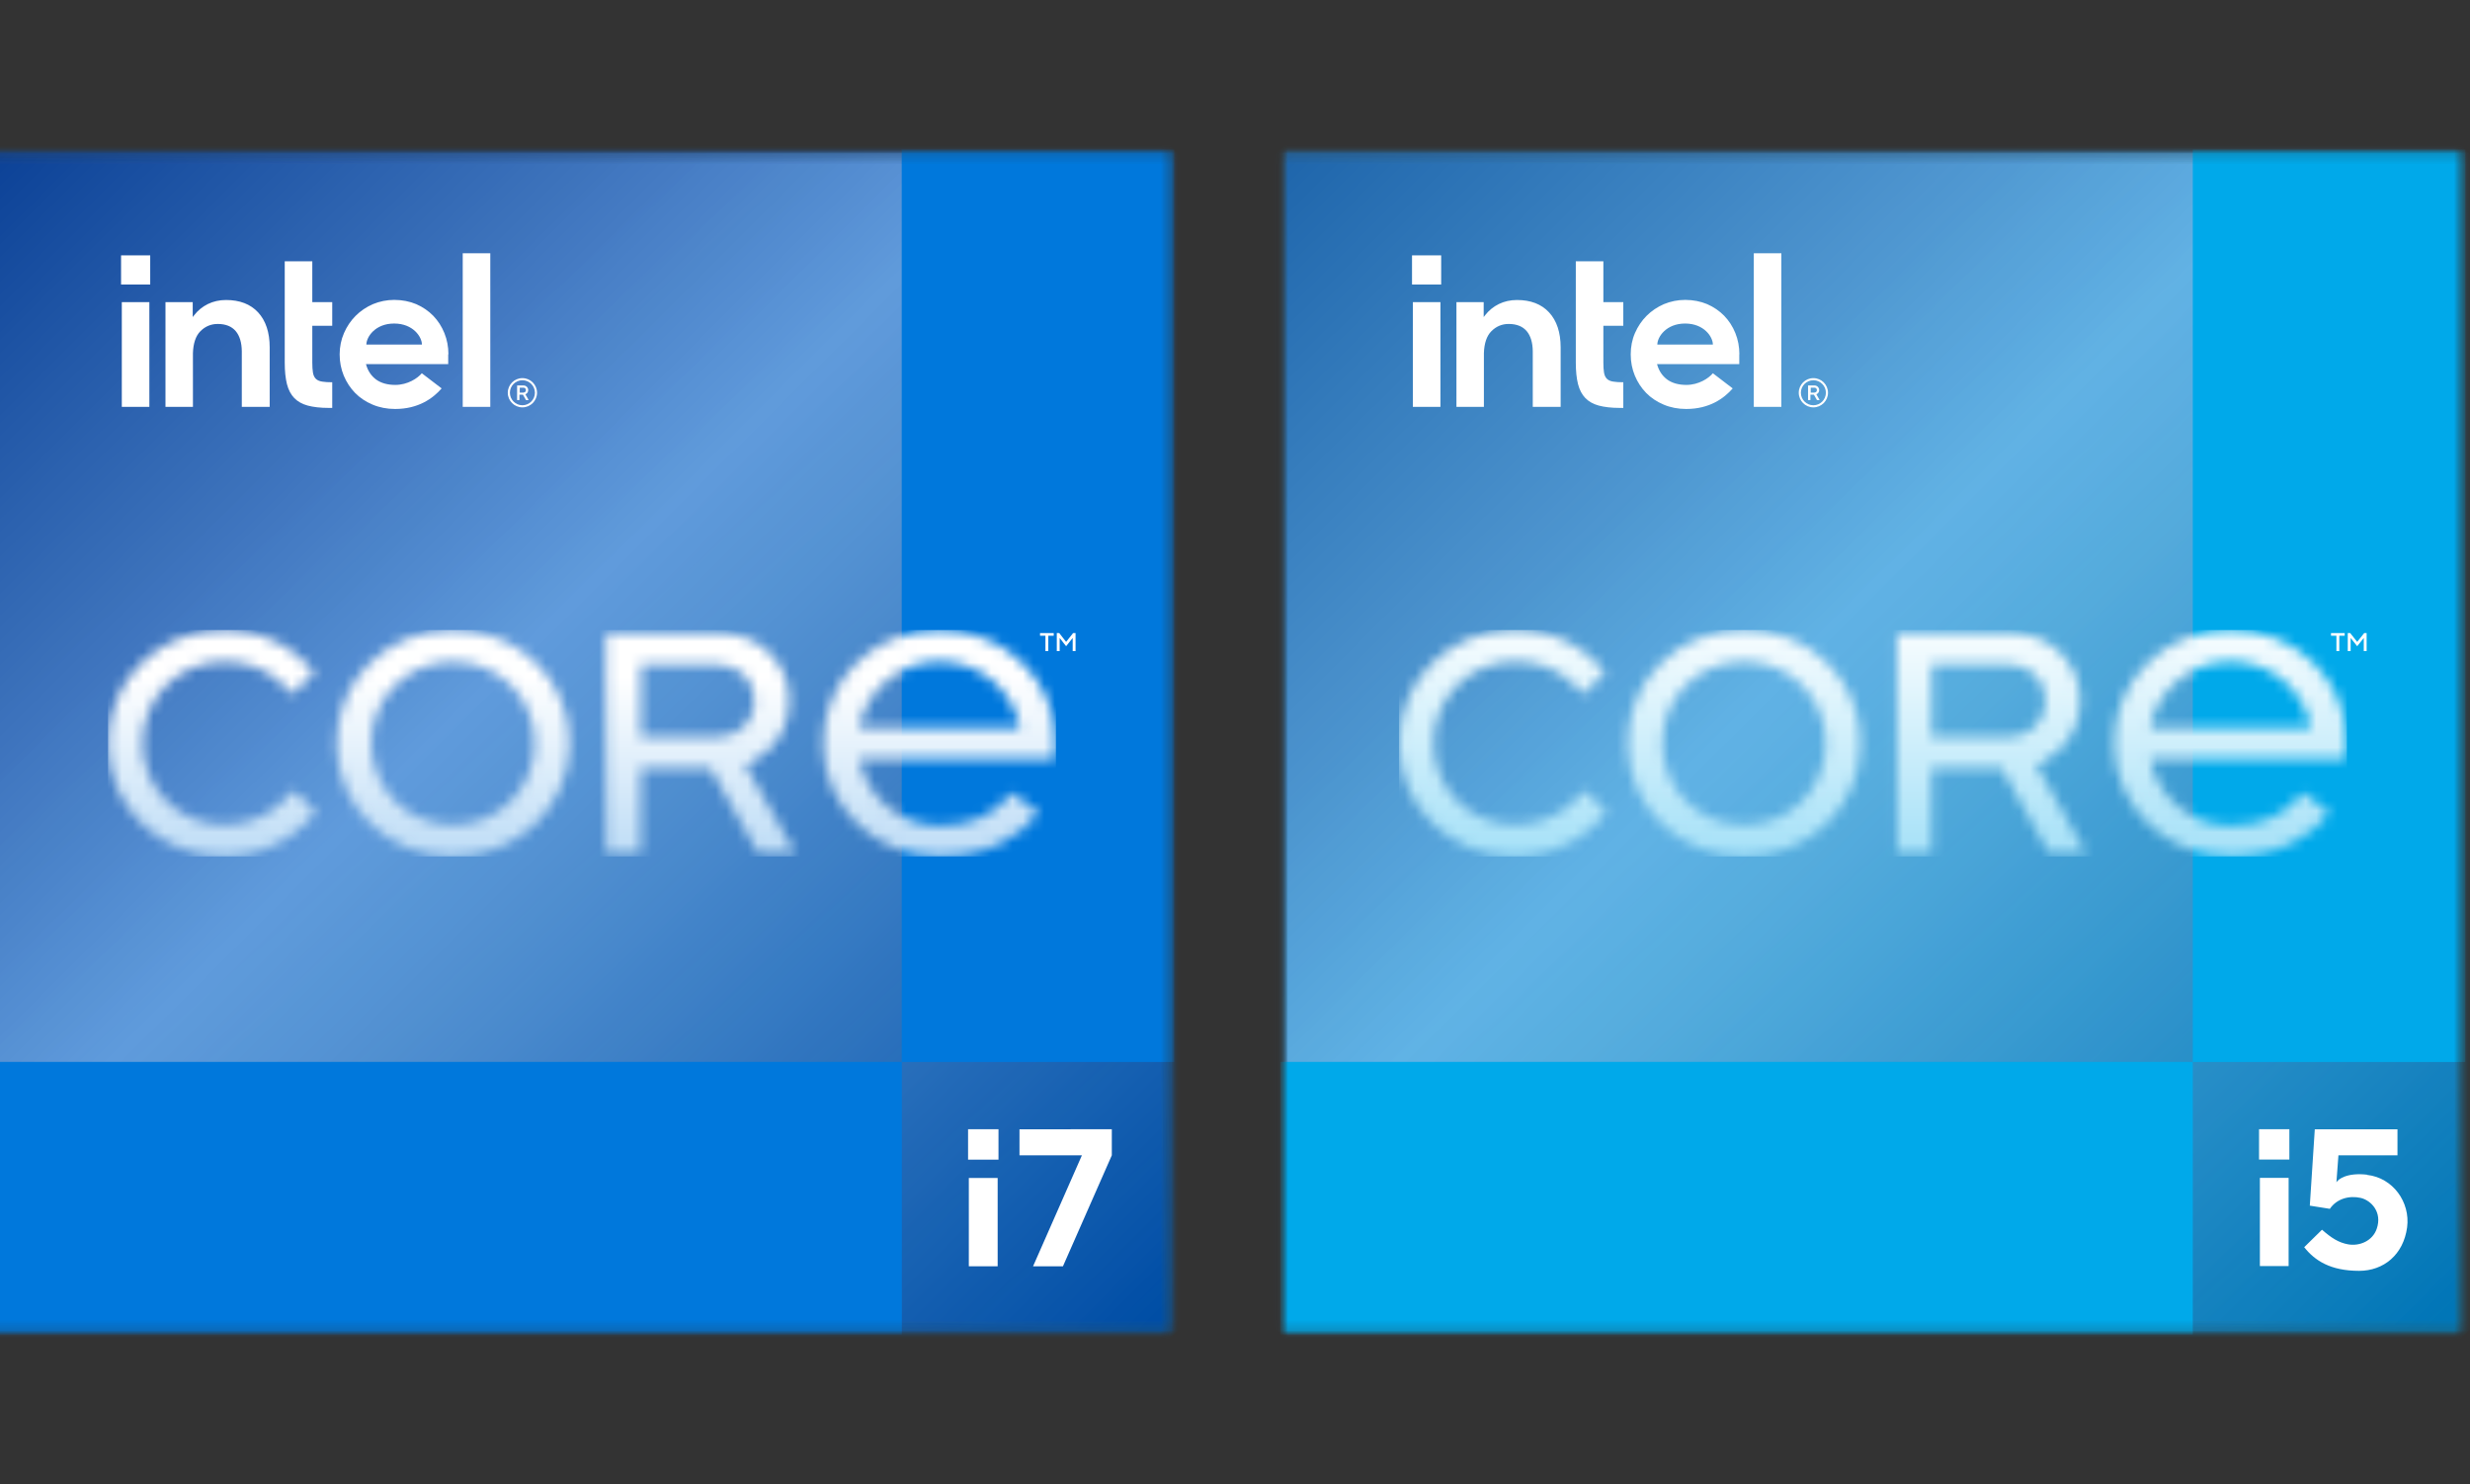
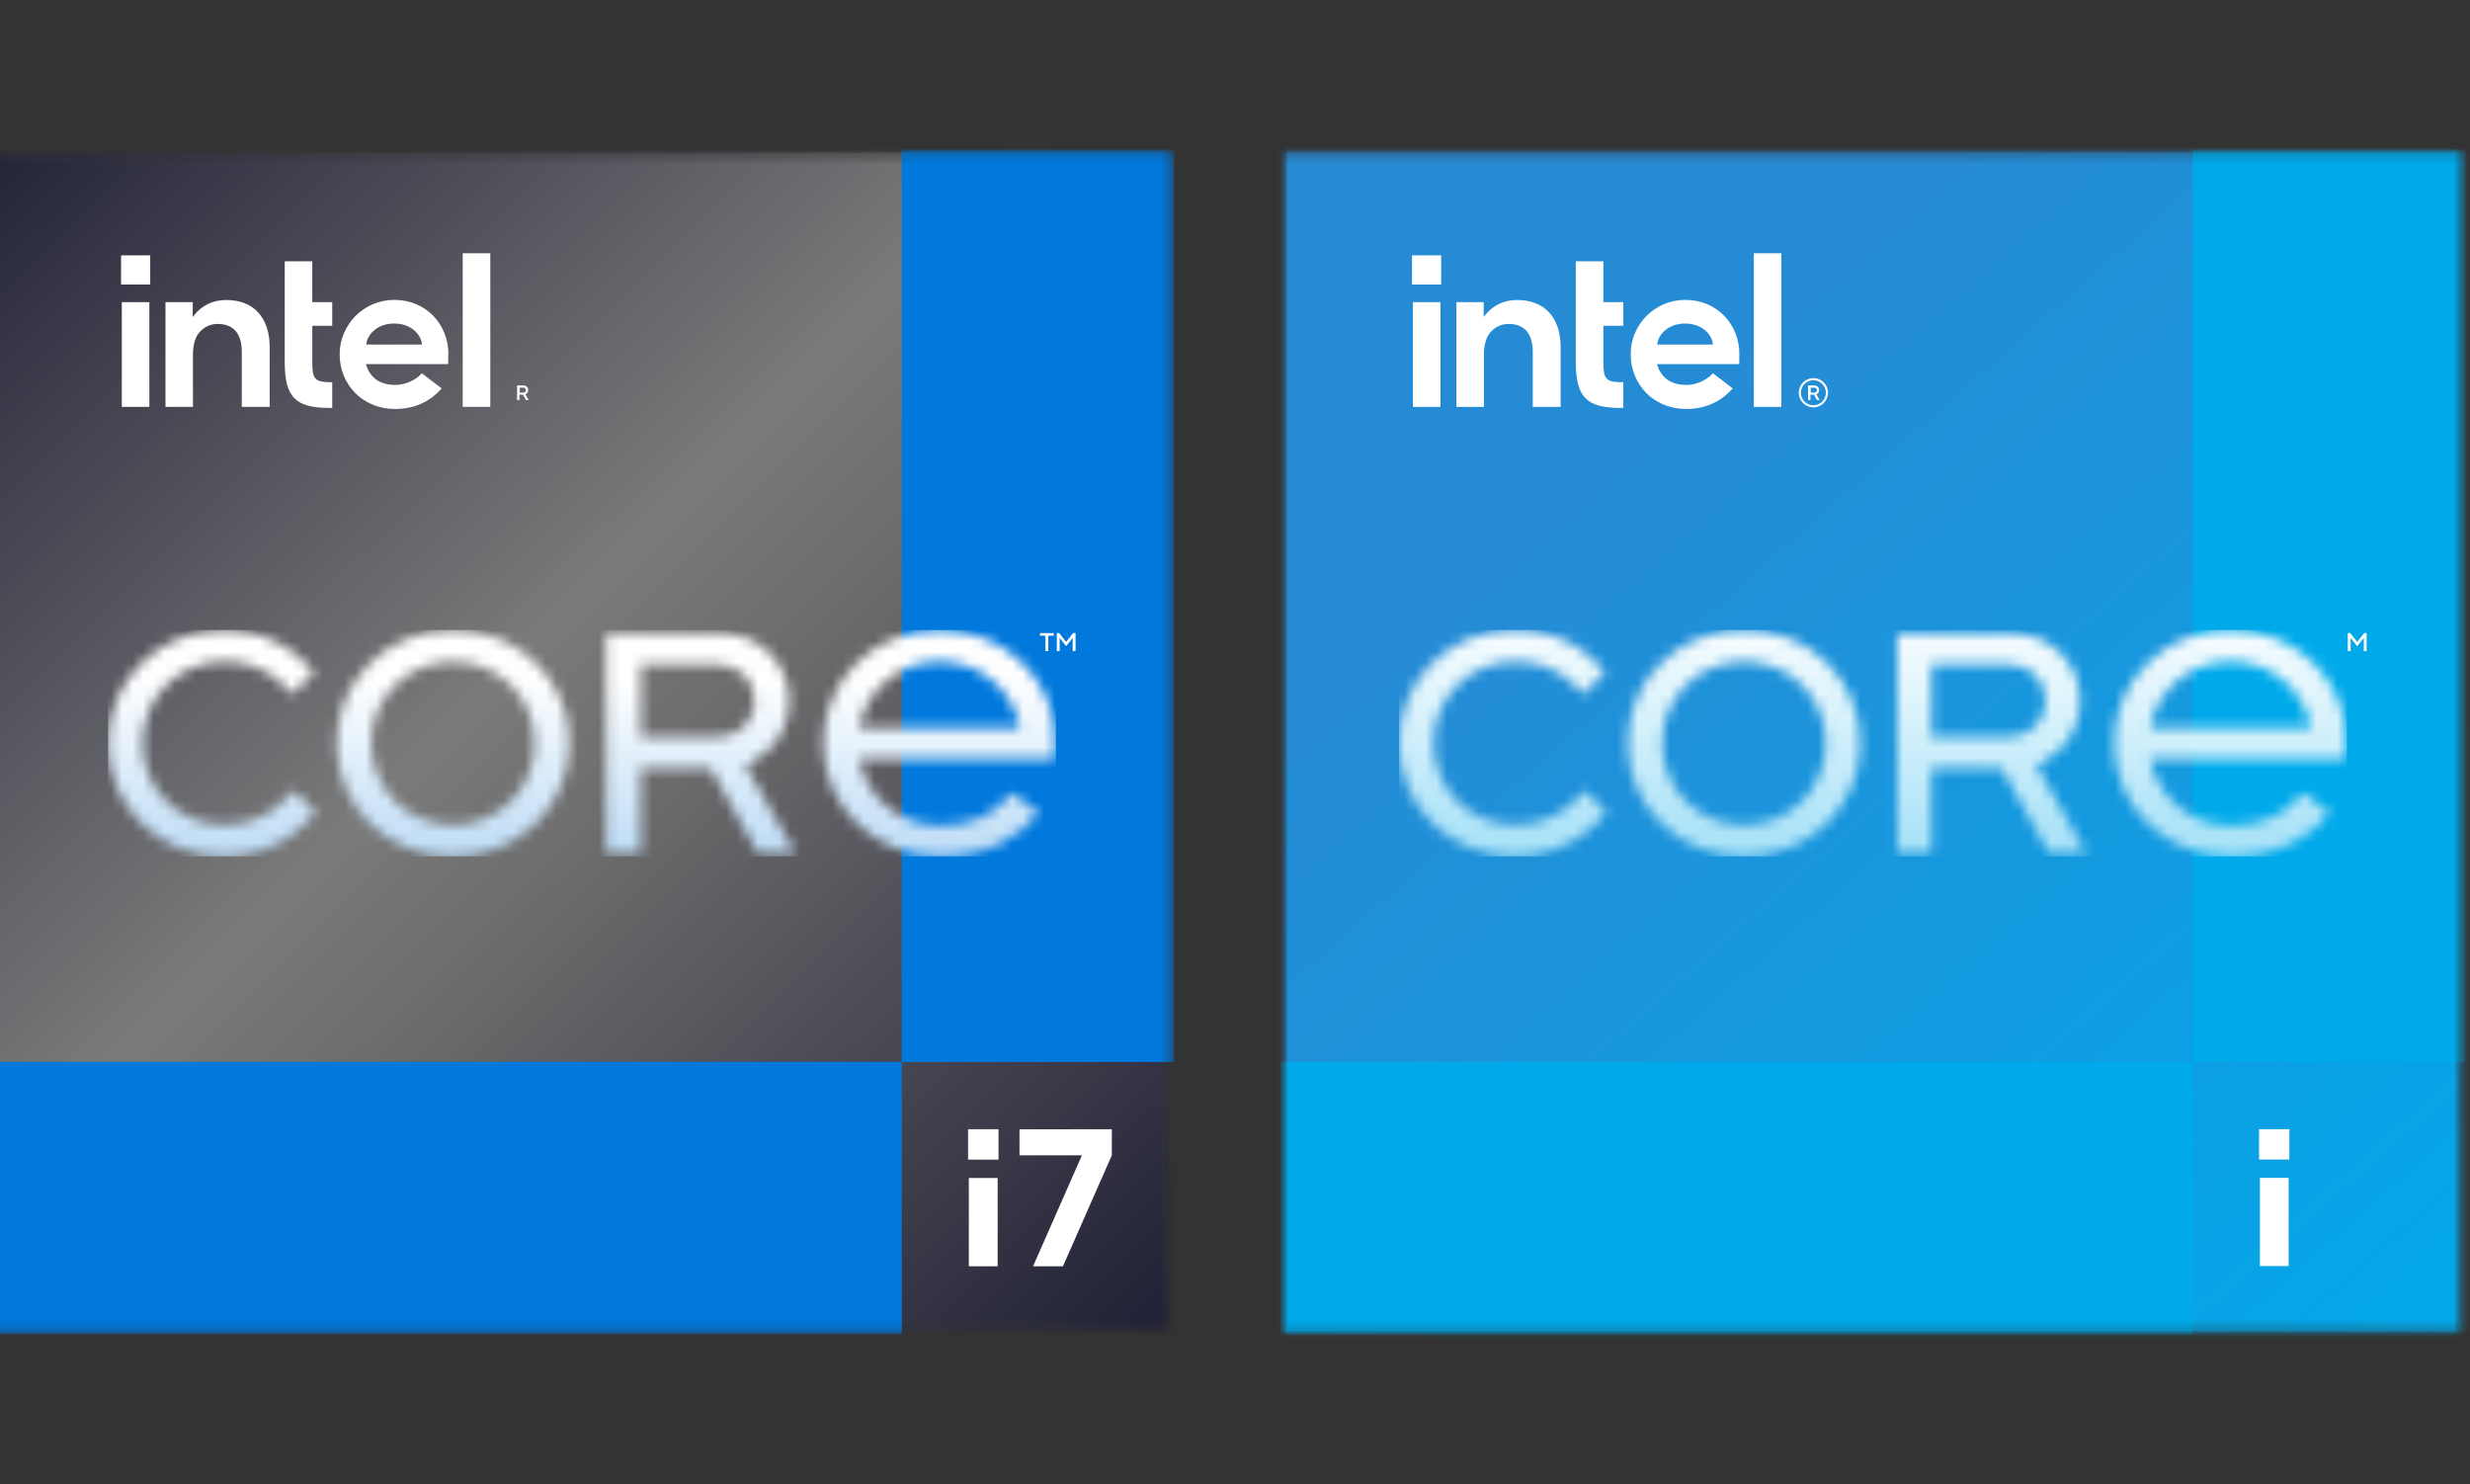
<svg xmlns="http://www.w3.org/2000/svg" width="233" height="140" viewBox="0 0 233 140" fill="none">
  <rect x="0" y="0" width="233" height="140" fill="#333333" stroke="none" />
  <g clip-path="url(#clip0_10444_1168)">
    <mask id="mask0_10444_1168" style="mask-type:luminance" maskUnits="userSpaceOnUse" x="-1" y="14" width="112" height="112">
      <path d="M110.78 14.109H-1V125.889H110.78V14.109Z" fill="white" />
    </mask>
    <g mask="url(#mask0_10444_1168)">
      <mask id="mask1_10444_1168" style="mask-type:luminance" maskUnits="userSpaceOnUse" x="-1" y="14" width="112" height="112">
        <path d="M110.78 14.109H-1V125.889H110.78V14.109Z" fill="white" />
      </mask>
      <g mask="url(#mask1_10444_1168)">
        <mask id="mask2_10444_1168" style="mask-type:luminance" maskUnits="userSpaceOnUse" x="-1" y="14" width="112" height="112">
          <path d="M110.77 14.109H-1V125.889H110.77V14.109Z" fill="white" />
        </mask>
        <g mask="url(#mask2_10444_1168)">
-           <path d="M61.844 -41.356L-56.457 63.014L47.913 181.315L166.214 76.945L61.844 -41.356Z" fill="url(#paint0_linear_10444_1168)" />
-         </g>
+           </g>
        <mask id="mask3_10444_1168" style="mask-type:luminance" maskUnits="userSpaceOnUse" x="-1" y="14" width="112" height="112">
          <path d="M110.78 14.109H-1V125.889H110.78V14.109Z" fill="white" />
        </mask>
        <g mask="url(#mask3_10444_1168)">
          <g style="mix-blend-mode:multiply" opacity="0.35">
            <mask id="mask4_10444_1168" style="mask-type:luminance" maskUnits="userSpaceOnUse" x="-1" y="14" width="112" height="112">
              <path d="M110.78 14.109H-1V125.889H110.78V14.109Z" fill="white" />
            </mask>
            <g mask="url(#mask4_10444_1168)">
              <mask id="mask5_10444_1168" style="mask-type:luminance" maskUnits="userSpaceOnUse" x="-1" y="14" width="112" height="112">
                <path d="M110.77 14.109H-1V125.889H110.77V14.109Z" fill="white" />
              </mask>
              <g mask="url(#mask5_10444_1168)">
                <path d="M55.079 -41.778L-56.889 69.799L54.688 181.766L166.656 70.189L55.079 -41.778Z" fill="url(#paint1_linear_10444_1168)" />
              </g>
            </g>
          </g>
        </g>
        <path d="M85.07 100.17H-1V125.88H85.07V100.17Z" fill="#0078DC" />
        <path d="M110.771 14.109H85.061V100.179H110.771V14.109Z" fill="#0078DC" />
        <path d="M94.111 111.119H91.391V119.449H94.111V111.119Z" fill="white" />
        <path d="M94.19 106.52H91.32V109.39H94.19V106.52Z" fill="white" />
        <path d="M96.17 106.53V108.98H102.06L97.45 119.45H100.27L104.88 108.98V106.52L96.17 106.53Z" fill="white" />
        <mask id="mask6_10444_1168" style="mask-type:luminance" maskUnits="userSpaceOnUse" x="10" y="59" width="90" height="22">
          <path d="M60.44 62.69H67.779C69.709 62.69 71.189 64.17 71.189 66.1C71.189 68.03 69.709 69.51 67.779 69.51H60.44V62.69ZM57.179 59.72V80.49H60.44V72.48H67.04L71.49 80.49H75.049L70.299 72.18C70.299 72.18 74.449 70.7 74.449 66.1C74.449 62.54 71.629 59.72 67.769 59.72H57.169H57.179ZM10.19 70.11C10.19 76.05 14.939 80.79 21.169 80.79C26.809 80.79 29.779 76.64 29.779 76.64L27.699 74.56C27.699 74.56 25.469 77.82 21.169 77.82C16.869 77.82 13.449 74.41 13.449 70.1C13.449 65.79 16.859 62.39 21.169 62.39C25.479 62.39 27.549 65.51 27.549 65.51L29.629 63.43C29.629 63.43 26.809 59.42 21.169 59.42C14.939 59.42 10.19 64.17 10.19 70.1M35.02 70.11C35.02 65.81 38.429 62.4 42.739 62.4C47.049 62.4 50.449 65.81 50.449 70.11C50.449 74.41 47.039 77.83 42.739 77.83C38.439 77.83 35.02 74.42 35.02 70.11ZM31.759 70.11C31.759 76.05 36.509 80.79 42.739 80.79C48.969 80.79 53.719 76.04 53.719 70.11C53.719 64.18 48.969 59.43 42.739 59.43C36.509 59.43 31.759 64.18 31.759 70.11ZM88.619 62.39C92.439 62.39 95.549 65.08 96.21 68.69H81.039C81.689 65.08 84.809 62.39 88.629 62.39M77.649 70.11C77.649 76.05 82.4 80.79 88.629 80.79C93.21 80.79 96.059 79 97.999 76.71L95.469 74.78C93.689 77.01 91.439 77.88 88.629 77.88C84.84 77.88 81.739 75.17 81.059 71.6H99.509C99.579 71.11 99.609 70.62 99.609 70.11C99.609 64.18 94.859 59.43 88.629 59.43C82.4 59.43 77.649 64.18 77.649 70.11Z" fill="white" />
        </mask>
        <g mask="url(#mask6_10444_1168)">
          <path d="M99.609 59.43H10.19V80.79H99.609V59.43Z" fill="url(#paint2_linear_10444_1168)" />
        </g>
        <mask id="mask7_10444_1168" style="mask-type:luminance" maskUnits="userSpaceOnUse" x="-1" y="14" width="112" height="112">
          <path d="M110.78 14.109H-1V125.889H110.78V14.109Z" fill="white" />
        </mask>
        <g mask="url(#mask7_10444_1168)">
          <path d="M99.399 59.719V59.969H98.889V61.419H98.619V59.969H98.109V59.719H99.399Z" fill="white" />
          <path d="M101.229 59.719H101.459V61.419H101.189V60.179L100.569 60.959L99.96 60.179V61.419H99.689V59.719H99.919L100.569 60.549L101.229 59.719Z" fill="white" />
          <path d="M14.17 24.088H11.42V26.838H14.17V24.088Z" fill="white" />
          <path d="M14.09 28.499H11.49V38.379H14.09V28.499ZM31.34 38.479V36.059C30.96 36.059 30.64 36.039 30.4 35.999C30.13 35.959 29.93 35.869 29.79 35.729C29.65 35.589 29.56 35.389 29.52 35.139C29.48 34.899 29.46 34.579 29.46 34.189V30.729H31.34V28.499H29.46V24.649H26.86V34.199C26.86 35.009 26.93 35.689 27.07 36.239C27.21 36.779 27.44 37.219 27.76 37.549C28.08 37.879 28.51 38.119 29.03 38.259C29.55 38.399 30.22 38.479 31.02 38.479H31.35H31.34ZM46.25 23.889H43.65V38.379H46.25V23.889ZM24.35 29.469C23.63 28.689 22.61 28.299 21.32 28.299C20.7 28.299 20.12 28.429 19.61 28.679C19.1 28.929 18.66 29.289 18.32 29.729L18.18 29.909V29.749V28.499H15.61V38.379H18.2V33.119V33.489C18.2 33.429 18.2 33.369 18.2 33.309C18.23 32.389 18.46 31.699 18.89 31.259C19.35 30.789 19.9 30.559 20.54 30.559C21.29 30.559 21.86 30.789 22.24 31.239C22.61 31.679 22.8 32.319 22.81 33.129V33.149V38.379H25.44V32.769C25.44 31.359 25.07 30.249 24.35 29.469ZM42.3 33.419C42.3 32.709 42.17 32.039 41.92 31.419C41.67 30.799 41.32 30.259 40.87 29.789C40.42 29.329 39.88 28.959 39.26 28.689C38.64 28.429 37.94 28.289 37.19 28.289C36.48 28.289 35.81 28.429 35.18 28.689C34.56 28.959 34.01 29.329 33.55 29.789C33.09 30.249 32.72 30.799 32.45 31.419C32.18 32.039 32.04 32.719 32.04 33.429C32.04 34.139 32.17 34.809 32.43 35.439C32.69 36.059 33.05 36.609 33.5 37.069C33.95 37.529 34.51 37.899 35.15 38.169C35.79 38.439 36.51 38.579 37.27 38.579C39.47 38.579 40.84 37.579 41.66 36.639L39.79 35.209C39.4 35.679 38.46 36.309 37.29 36.309C36.56 36.309 35.95 36.139 35.49 35.809C35.03 35.469 34.72 35.009 34.55 34.439L34.52 34.349H42.28V33.419H42.3ZM34.56 32.509C34.56 31.789 35.39 30.519 37.18 30.519C38.97 30.519 39.8 31.779 39.8 32.499H34.56V32.509Z" fill="white" />
-           <path d="M49.28 35.868C49.93 35.868 50.46 36.398 50.46 37.048C50.46 37.698 49.93 38.228 49.28 38.228C48.63 38.228 48.1 37.698 48.1 37.048C48.1 36.398 48.63 35.868 49.28 35.868ZM49.28 35.668C48.52 35.668 47.9 36.288 47.9 37.048C47.9 37.808 48.52 38.428 49.28 38.428C50.04 38.428 50.66 37.808 50.66 37.048C50.66 36.288 50.04 35.668 49.28 35.668Z" fill="white" />
          <path d="M49.379 36.359C49.469 36.359 49.539 36.379 49.609 36.419C49.679 36.459 49.729 36.509 49.769 36.579C49.809 36.649 49.829 36.719 49.829 36.799C49.829 36.899 49.799 36.979 49.749 37.049C49.699 37.119 49.639 37.159 49.559 37.189L49.869 37.739H49.619L49.329 37.229H48.999V37.739H48.779V36.359H49.349H49.379ZM49.379 37.029C49.379 37.029 49.469 37.019 49.499 36.999C49.539 36.979 49.559 36.949 49.579 36.919C49.599 36.879 49.609 36.839 49.609 36.799C49.609 36.759 49.599 36.709 49.579 36.679C49.559 36.639 49.529 36.619 49.499 36.599C49.459 36.579 49.419 36.569 49.379 36.569H49.029V37.039H49.379V37.029Z" fill="white" />
        </g>
      </g>
    </g>
    <mask id="mask8_10444_1168" style="mask-type:luminance" maskUnits="userSpaceOnUse" x="120" y="14" width="113" height="112">
      <path d="M232.559 14.109H120.779V125.889H232.559V14.109Z" fill="white" />
    </mask>
    <g mask="url(#mask8_10444_1168)">
      <mask id="mask9_10444_1168" style="mask-type:luminance" maskUnits="userSpaceOnUse" x="120" y="14" width="113" height="112">
        <path d="M232.559 14.109H120.779V125.889H232.559V14.109Z" fill="white" />
      </mask>
      <g mask="url(#mask9_10444_1168)">
        <mask id="mask10_10444_1168" style="mask-type:luminance" maskUnits="userSpaceOnUse" x="120" y="14" width="113" height="112">
          <path d="M232.549 14.109H120.779V125.889H232.549V14.109Z" fill="white" />
        </mask>
        <g mask="url(#mask10_10444_1168)">
          <path d="M183.631 -41.362L65.33 63.008L169.7 181.309L288.001 76.939L183.631 -41.362Z" fill="url(#paint3_linear_10444_1168)" />
        </g>
        <mask id="mask11_10444_1168" style="mask-type:luminance" maskUnits="userSpaceOnUse" x="120" y="14" width="113" height="112">
-           <path d="M232.559 14.109H120.779V125.889H232.559V14.109Z" fill="white" />
-         </mask>
+           </mask>
        <g mask="url(#mask11_10444_1168)">
          <g style="mix-blend-mode:multiply" opacity="0.3">
            <mask id="mask12_10444_1168" style="mask-type:luminance" maskUnits="userSpaceOnUse" x="120" y="14" width="113" height="112">
              <path d="M232.559 14.109H120.779V125.889H232.559V14.109Z" fill="white" />
            </mask>
            <g mask="url(#mask12_10444_1168)">
              <mask id="mask13_10444_1168" style="mask-type:luminance" maskUnits="userSpaceOnUse" x="120" y="14" width="113" height="112">
                <path d="M232.549 14.109H120.779V125.889H232.549V14.109Z" fill="white" />
              </mask>
              <g mask="url(#mask13_10444_1168)">
                <path d="M176.86 -41.776L64.893 69.801L176.47 181.768L288.437 70.191L176.86 -41.776Z" fill="url(#paint4_linear_10444_1168)" />
              </g>
            </g>
          </g>
        </g>
        <path d="M206.849 100.17H120.779V125.88H206.849V100.17Z" fill="#00A9EA" />
        <path d="M232.56 14.109H206.85V100.179H232.56V14.109Z" fill="#00A9EA" />
        <mask id="mask14_10444_1168" style="mask-type:luminance" maskUnits="userSpaceOnUse" x="120" y="14" width="113" height="112">
          <path d="M232.559 14.109H120.779V125.889H232.559V14.109Z" fill="white" />
        </mask>
        <g mask="url(#mask14_10444_1168)">
-           <path d="M223.289 110.809C221.379 110.589 220.549 111.249 220.399 111.529L220.589 108.979H226.159V106.529H218.359L217.889 113.729L219.779 114.029C220.439 113.059 221.619 112.759 222.689 112.999C223.669 113.229 224.749 114.339 224.199 115.919C223.809 117.049 222.599 117.569 221.509 117.379C220.609 117.219 219.929 116.779 219.039 115.999L217.359 117.649C218.359 118.909 219.829 119.879 222.539 119.879C224.849 119.879 226.719 118.369 227.069 115.769C227.379 113.399 225.729 111.099 223.299 110.829" fill="white" />
          <path d="M215.89 111.109H213.18V119.429H215.89V111.109Z" fill="white" />
          <path d="M215.96 106.52H213.1V109.38H215.96V106.52Z" fill="white" />
        </g>
        <mask id="mask15_10444_1168" style="mask-type:luminance" maskUnits="userSpaceOnUse" x="131" y="59" width="91" height="22">
          <path d="M182.219 62.69H189.559C191.489 62.69 192.969 64.17 192.969 66.1C192.969 68.03 191.489 69.51 189.559 69.51H182.219V62.69ZM178.959 59.72V80.49H182.219V72.48H188.819L193.269 80.49H196.829L192.079 72.18C192.079 72.18 196.229 70.7 196.229 66.1C196.229 62.54 193.409 59.72 189.549 59.72H178.949H178.959ZM131.969 70.11C131.969 76.05 136.719 80.79 142.949 80.79C148.589 80.79 151.559 76.64 151.559 76.64L149.479 74.56C149.479 74.56 147.249 77.82 142.949 77.82C138.649 77.82 135.229 74.41 135.229 70.1C135.229 65.79 138.639 62.39 142.949 62.39C147.259 62.39 149.329 65.51 149.329 65.51L151.409 63.43C151.409 63.43 148.589 59.42 142.949 59.42C136.719 59.42 131.969 64.17 131.969 70.1M156.799 70.11C156.799 65.81 160.209 62.4 164.519 62.4C168.829 62.4 172.229 65.81 172.229 70.11C172.229 74.41 168.819 77.83 164.519 77.83C160.219 77.83 156.799 74.42 156.799 70.11ZM153.539 70.11C153.539 76.05 158.289 80.79 164.519 80.79C170.749 80.79 175.499 76.04 175.499 70.11C175.499 64.18 170.749 59.43 164.519 59.43C158.289 59.43 153.539 64.18 153.539 70.11ZM210.409 62.39C214.229 62.39 217.339 65.08 217.999 68.69H202.829C203.479 65.08 206.599 62.39 210.419 62.39M199.429 70.11C199.429 76.05 204.179 80.79 210.409 80.79C214.989 80.79 217.839 79 219.779 76.71L217.249 74.78C215.469 77.01 213.219 77.88 210.409 77.88C206.619 77.88 203.519 75.17 202.839 71.6H221.289C221.359 71.11 221.389 70.62 221.389 70.11C221.389 64.18 216.639 59.43 210.409 59.43C204.179 59.43 199.429 64.18 199.429 70.11Z" fill="white" />
        </mask>
        <g mask="url(#mask15_10444_1168)">
          <path d="M221.389 59.43H131.969V80.79H221.389V59.43Z" fill="url(#paint5_linear_10444_1168)" />
        </g>
        <mask id="mask16_10444_1168" style="mask-type:luminance" maskUnits="userSpaceOnUse" x="120" y="14" width="113" height="112">
          <path d="M232.559 14.109H120.779V125.889H232.559V14.109Z" fill="white" />
        </mask>
        <g mask="url(#mask16_10444_1168)">
-           <path d="M221.179 59.719V59.969H220.669V61.419H220.399V59.969H219.889V59.719H221.179Z" fill="white" />
          <path d="M223.019 59.719H223.249V61.419H222.979V60.179L222.359 60.959L221.739 60.179V61.419H221.469V59.719H221.699L222.359 60.549L223.019 59.719Z" fill="white" />
          <path d="M135.949 24.088H133.199V26.838H135.949V24.088Z" fill="white" />
          <path d="M135.879 28.499H133.279V38.379H135.879V28.499ZM153.129 38.479V36.059C152.749 36.059 152.429 36.039 152.189 35.999C151.919 35.959 151.719 35.869 151.579 35.729C151.439 35.589 151.349 35.389 151.309 35.139C151.269 34.899 151.249 34.579 151.249 34.189V30.729H153.129V28.499H151.249V24.649H148.649V34.199C148.649 35.009 148.719 35.689 148.859 36.239C148.999 36.779 149.229 37.219 149.549 37.549C149.869 37.879 150.299 38.119 150.819 38.259C151.339 38.399 152.009 38.479 152.809 38.479H153.139H153.129ZM168.039 23.889H165.439V38.379H168.039V23.889ZM146.129 29.469C145.409 28.689 144.389 28.299 143.099 28.299C142.479 28.299 141.899 28.429 141.389 28.679C140.879 28.929 140.439 29.289 140.099 29.729L139.959 29.909V29.749V28.499H137.389V38.379H139.979V33.119V33.489C139.979 33.429 139.979 33.369 139.979 33.309C140.009 32.389 140.239 31.699 140.669 31.259C141.129 30.789 141.679 30.559 142.319 30.559C143.069 30.559 143.639 30.789 144.019 31.239C144.389 31.679 144.579 32.319 144.589 33.129V33.149V38.379H147.219V32.769C147.219 31.359 146.849 30.249 146.129 29.469ZM164.079 33.419C164.079 32.709 163.949 32.039 163.699 31.419C163.449 30.799 163.099 30.259 162.649 29.789C162.199 29.329 161.659 28.959 161.039 28.689C160.419 28.429 159.719 28.289 158.969 28.289C158.259 28.289 157.589 28.429 156.959 28.689C156.339 28.959 155.789 29.329 155.329 29.789C154.869 30.249 154.499 30.799 154.229 31.419C153.959 32.039 153.829 32.719 153.829 33.429C153.829 34.139 153.959 34.809 154.219 35.439C154.479 36.059 154.839 36.609 155.289 37.069C155.739 37.529 156.299 37.899 156.939 38.169C157.579 38.439 158.299 38.579 159.059 38.579C161.259 38.579 162.629 37.579 163.449 36.639L161.579 35.209C161.189 35.679 160.249 36.309 159.079 36.309C158.349 36.309 157.739 36.139 157.279 35.809C156.819 35.469 156.509 35.009 156.339 34.439L156.309 34.349H164.069V33.419H164.079ZM156.339 32.509C156.339 31.789 157.169 30.519 158.959 30.519C160.749 30.519 161.579 31.779 161.579 32.499H156.339V32.509Z" fill="white" />
          <path d="M171.06 35.868C171.71 35.868 172.24 36.398 172.24 37.048C172.24 37.698 171.71 38.228 171.06 38.228C170.41 38.228 169.88 37.698 169.88 37.048C169.88 36.398 170.41 35.868 171.06 35.868ZM171.06 35.668C170.3 35.668 169.68 36.288 169.68 37.048C169.68 37.808 170.3 38.428 171.06 38.428C171.82 38.428 172.44 37.808 172.44 37.048C172.44 36.288 171.82 35.668 171.06 35.668Z" fill="white" />
          <path d="M171.159 36.359C171.249 36.359 171.319 36.379 171.389 36.419C171.459 36.459 171.509 36.509 171.549 36.579C171.589 36.649 171.609 36.719 171.609 36.799C171.609 36.899 171.579 36.979 171.529 37.049C171.479 37.119 171.419 37.159 171.339 37.189L171.649 37.739H171.399L171.109 37.229H170.779V37.739H170.559V36.359H171.129H171.159ZM171.159 37.029C171.159 37.029 171.249 37.019 171.279 36.999C171.319 36.979 171.339 36.949 171.359 36.919C171.379 36.879 171.389 36.839 171.389 36.799C171.389 36.759 171.379 36.709 171.359 36.679C171.339 36.639 171.309 36.619 171.279 36.599C171.239 36.579 171.199 36.569 171.159 36.569H170.809V37.039H171.159V37.029Z" fill="white" />
        </g>
      </g>
    </g>
  </g>
  <defs>
    <linearGradient id="paint0_linear_10444_1168" x1="29.445" y1="38.156" x2="107.1" y2="126.176" gradientUnits="userSpaceOnUse">
      <stop stop-color="#0D5FC2" />
      <stop offset="1" stop-color="#0078DC" />
    </linearGradient>
    <linearGradient id="paint1_linear_10444_1168" x1="-0.151" y1="10.441" x2="111.247" y2="122.228" gradientUnits="userSpaceOnUse">
      <stop stop-color="#00003F" />
      <stop offset="0.45" stop-color="white" />
      <stop offset="0.55" stop-color="#DEDCDC" />
      <stop offset="1" stop-color="#00003F" />
    </linearGradient>
    <linearGradient id="paint2_linear_10444_1168" x1="52.506" y1="129.754" x2="52.506" y2="63.82" gradientUnits="userSpaceOnUse">
      <stop stop-color="#0078DC" />
      <stop offset="1" stop-color="white" />
    </linearGradient>
    <linearGradient id="paint3_linear_10444_1168" x1="149.866" y1="44.225" x2="228.305" y2="133.134" gradientUnits="userSpaceOnUse">
      <stop stop-color="#268BD5" />
      <stop offset="1" stop-color="#00A9EA" />
    </linearGradient>
    <linearGradient id="paint4_linear_10444_1168" x1="120.843" y1="10.703" x2="232.241" y2="122.49" gradientUnits="userSpaceOnUse">
      <stop stop-color="#00003F" />
      <stop offset="0.45" stop-color="white" />
      <stop offset="0.55" stop-color="#DEDCDC" />
      <stop offset="1" stop-color="#00003F" />
    </linearGradient>
    <linearGradient id="paint5_linear_10444_1168" x1="178.502" y1="123.12" x2="178.502" y2="57.569" gradientUnits="userSpaceOnUse">
      <stop stop-color="#00A9EA" />
      <stop offset="1" stop-color="white" />
    </linearGradient>
    <clipPath id="clip0_10444_1168">
      <rect width="233" height="140" fill="white" />
    </clipPath>
  </defs>
</svg>